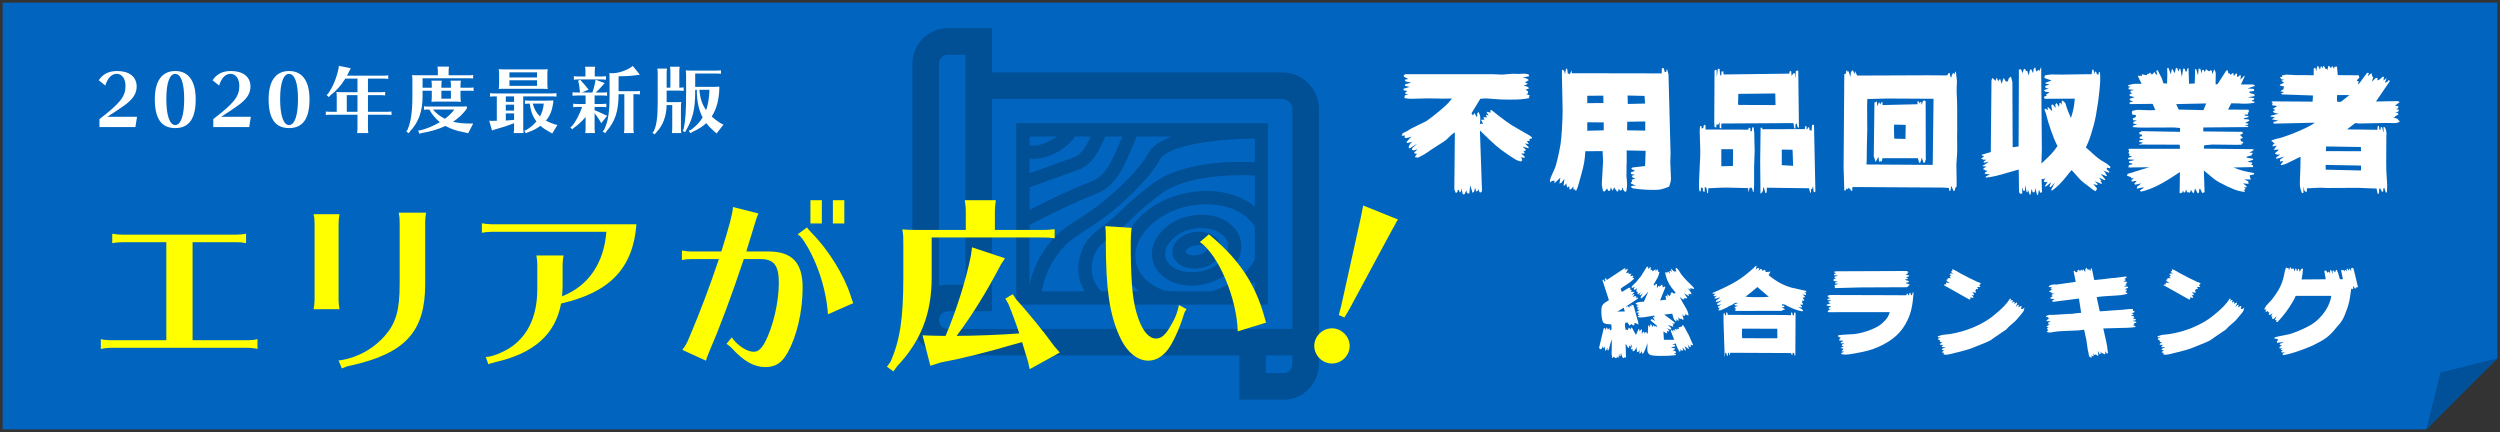
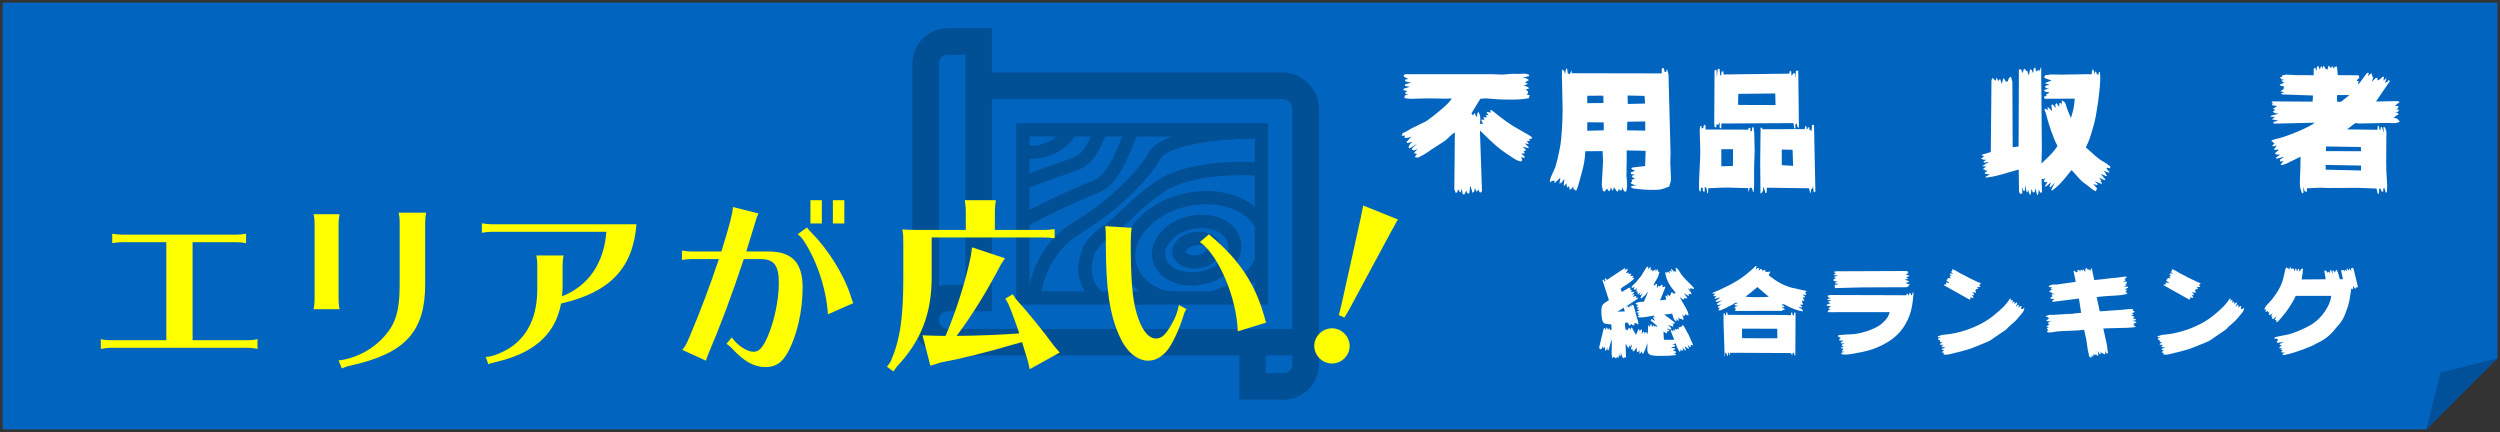
<svg xmlns="http://www.w3.org/2000/svg" width="949" height="164" overflow="hidden">
  <rect width="100%" height="100%" fill="#333333" stroke="none" />
  <defs>
    <clipPath id="clip0">
      <rect x="108" y="288" width="949" height="164" />
    </clipPath>
    <clipPath id="clip1">
-       <rect x="145" y="313" width="238" height="26" />
-     </clipPath>
+       </clipPath>
    <clipPath id="clip2">
      <rect x="145" y="313" width="238" height="26" />
    </clipPath>
    <clipPath id="clip3">
      <rect x="715" y="389" width="288" height="35" />
    </clipPath>
    <clipPath id="clip4">
      <rect x="715" y="389" width="288" height="35" />
    </clipPath>
    <clipPath id="clip5">
      <rect x="640" y="313" width="379" height="49" />
    </clipPath>
    <clipPath id="clip6">
      <rect x="640" y="313" width="379" height="49" />
    </clipPath>
    <clipPath id="clip7">
      <rect x="451" y="293" width="161" height="151" />
    </clipPath>
    <clipPath id="clip8">
      <rect x="451" y="293" width="161" height="151" />
    </clipPath>
    <clipPath id="clip9">
      <rect x="451" y="288" width="161" height="162" />
    </clipPath>
    <clipPath id="clip10">
      <rect x="145" y="364" width="495" height="65" />
    </clipPath>
    <clipPath id="clip11">
      <rect x="145" y="364" width="495" height="65" />
    </clipPath>
  </defs>
  <g clip-path="url(#clip0)" transform="translate(-108 -288)">
    <path d="M109 289 1056 289 1056 423.999 1029 451 109 451Z" fill="#0165BF" fill-rule="evenodd" />
    <path d="M1029 451 1034.4 429.399 1056 423.999Z" fill="#01519A" fill-rule="evenodd" />
    <g clip-path="url(#clip1)">
      <g clip-path="url(#clip2)">
        <path d="M13.91 23.229 0.28 23.229 0.28 20.207C8.2 14.133 10.159 11.615 10.159 7.585 10.159 4.87 8.788 3.023 6.829 3.023 4.898 3.023 3.414 4.562 2.491 7.473L0 5.457C1.651 3.051 3.834 1.959 6.997 1.959 11.587 1.959 14.385 4.17 14.385 7.836 14.385 10.467 13.042 12.566 9.851 14.917 8.424 15.953 4.786 18.387 3.247 19.339L14.525 19.339 13.91 23.229Z" fill="#FFFFFF" transform="matrix(1.001 0 -0 1 145.477 313)" />
        <path d="M36.775 12.706C36.775 20.039 34.228 23.621 29.023 23.621 23.789 23.621 21.27 20.039 21.27 12.65 21.27 5.709 24.013 1.959 29.023 1.959 34.032 1.959 36.775 5.737 36.775 12.706ZM25.636 12.65C25.636 18.807 26.896 22.474 29.023 22.474 31.15 22.474 32.409 18.807 32.409 12.566 32.409 6.521 31.178 3.051 29.023 3.051 26.868 3.051 25.636 6.493 25.636 12.65Z" fill="#FFFFFF" transform="matrix(1.001 0 -0 1 145.477 313)" />
        <path d="M57.066 23.229 43.436 23.229 43.436 20.207C51.356 14.133 53.315 11.615 53.315 7.585 53.315 4.87 51.944 3.023 49.985 3.023 48.054 3.023 46.571 4.562 45.647 7.473L43.156 5.457C44.807 3.051 46.99 1.959 50.153 1.959 54.743 1.959 57.541 4.17 57.541 7.836 57.541 10.467 56.198 12.566 53.008 14.917 51.58 15.953 47.942 18.387 46.403 19.339L57.681 19.339 57.066 23.229Z" fill="#FFFFFF" transform="matrix(1.001 0 -0 1 145.477 313)" />
        <path d="M79.931 12.706C79.931 20.039 77.384 23.621 72.179 23.621 66.945 23.621 64.426 20.039 64.426 12.65 64.426 5.709 67.169 1.959 72.179 1.959 77.188 1.959 79.931 5.737 79.931 12.706ZM68.792 12.65C68.792 18.807 70.052 22.474 72.179 22.474 74.306 22.474 75.565 18.807 75.565 12.566 75.565 6.521 74.334 3.051 72.179 3.051 70.024 3.051 68.792 6.493 68.792 12.65Z" fill="#FFFFFF" transform="matrix(1.001 0 -0 1 145.477 313)" />
        <path d="M102.097 9.991 106.939 9.991C107.582 9.991 107.918 9.963 108.618 9.879L108.618 11.223C107.918 11.139 107.582 11.111 106.939 11.111L102.097 11.111 102.097 17.436 109.346 17.436C109.989 17.436 110.325 17.408 111.025 17.324L111.025 18.667C110.325 18.583 109.989 18.555 109.346 18.555L102.097 18.555 102.097 23.845C102.097 24.349 102.125 24.685 102.237 25.524L97.983 25.524 98.011 25.244C98.095 24.629 98.123 24.349 98.123 23.845L98.123 18.555 87.796 18.555C87.096 18.555 86.928 18.583 86.116 18.667L86.116 17.324C86.732 17.408 87.264 17.436 87.796 17.436L90.258 17.436 90.258 12.007C90.258 10.971 90.23 10.663 90.118 9.907 90.65 9.963 91.21 9.991 92.217 9.991L98.123 9.991 98.123 4.842 93.505 4.842C91.91 7.445 90.034 9.544 87.74 11.307L87.264 11.867 86.424 11.083 87.012 10.495C88.719 8.144 90.258 4.422 90.902 1.175L91.07 0 95.576 0.924 94.988 2.071C94.54 3.023 94.344 3.386 94.148 3.722L108.114 3.722C108.758 3.722 109.094 3.694 109.793 3.61L109.793 4.954C109.094 4.87 108.758 4.842 108.114 4.842L102.097 4.842 102.097 9.991ZM94.065 11.111 94.065 17.436 98.123 17.436 98.123 11.111 94.065 11.111Z" fill="#FFFFFF" transform="matrix(1.001 0 -0 1 145.477 313)" />
        <path d="M122.807 11.699C122.807 17.268 121.296 21.41 117.994 24.936L117.574 25.58 116.65 24.936 117.126 24.209C118.385 21.158 118.945 17.408 118.945 11.783L118.945 5.737C118.945 4.506 118.945 4.394 118.805 3.498 119.337 3.554 119.897 3.582 120.904 3.582L128.601 3.582 128.601 1.959C128.601 1.399 128.601 1.315 128.461 0.28L132.827 0.28C132.715 1.119 132.687 1.455 132.687 1.959L132.687 3.582 140.299 3.582C140.943 3.582 141.279 3.554 141.978 3.47L141.978 4.814C141.279 4.73 140.943 4.702 140.299 4.702L122.807 4.702 122.807 8.312 126.306 8.312 126.306 7.305C126.306 6.745 126.306 6.661 126.166 5.625L130.084 5.625C129.972 6.465 129.944 6.801 129.944 7.305L129.944 8.312 133.554 8.312 133.554 7.305C133.554 6.745 133.554 6.661 133.414 5.625L137.333 5.625C137.221 6.465 137.193 6.801 137.193 7.305L137.193 8.312 140.467 8.312C141.111 8.312 141.447 8.284 142.146 8.2L142.146 9.544C141.447 9.46 141.111 9.432 140.467 9.432L137.193 9.432 137.193 11.559C137.193 12.594 137.221 12.958 137.333 13.658 136.745 13.602 136.297 13.574 135.681 13.574L135.234 13.574 128.265 13.574C127.229 13.574 126.977 13.574 126.166 13.658 126.278 12.902 126.306 12.678 126.306 11.559L126.306 9.432 122.807 9.432 122.807 11.699ZM125.018 16.568C124.319 16.568 124.151 16.596 123.339 16.68L123.339 15.337C123.955 15.421 124.487 15.449 125.018 15.449L136.129 15.449C138.424 15.449 138.956 15.449 139.6 15.365L139.6 16.233C138.144 18.248 136.465 19.843 134.366 21.214 136.101 21.662 138.228 21.886 140.523 21.886L142.006 21.886 140.103 25.58 138.76 25.244C135.849 24.741 133.554 23.985 131.483 22.809 128.909 24.013 125.97 24.909 122.555 25.496L121.604 25.776 121.128 24.545 122.136 24.433C124.766 23.705 126.977 22.782 129.356 21.382 127.789 20.095 126.39 18.444 125.354 16.568L125.018 16.568ZM126.726 16.568C128.041 18.08 129.44 19.171 131.287 20.095 132.855 18.891 134.002 17.772 134.87 16.568L126.726 16.568ZM129.944 9.432 129.944 12.454 133.554 12.454 133.554 9.432 129.944 9.432Z" fill="#FFFFFF" transform="matrix(1.001 0 -0 1 145.477 313)" />
-         <path d="M160.982 23.845C160.982 24.349 161.01 24.685 161.122 25.524L157.371 25.524 157.399 25.244C157.483 24.629 157.511 24.349 157.511 23.845L157.511 21.774C154.964 22.753 152.753 23.481 149.843 24.265L149.143 24.545 148.08 20.822 148.863 20.878C150.039 20.878 150.263 20.878 150.962 20.85L150.962 11.587 150.067 11.587C149.367 11.587 149.199 11.615 148.388 11.699L148.388 10.355C149.003 10.439 149.535 10.467 150.067 10.467L171.897 10.467C172.54 10.467 172.876 10.439 173.576 10.355L173.576 11.699C172.876 11.615 172.54 11.587 171.897 11.587L160.982 11.587 160.982 23.845ZM168.174 1.343C169.21 1.343 169.546 1.343 170.273 1.259 170.161 1.903 170.133 2.379 170.133 3.358L170.133 6.689C170.133 7.724 170.161 8.088 170.273 8.788 169.686 8.732 169.238 8.704 168.622 8.704L168.174 8.704 153.789 8.704C152.753 8.704 152.502 8.704 151.69 8.788 151.802 8.032 151.83 7.808 151.83 6.689L151.83 3.358C151.83 2.323 151.802 2.015 151.69 1.259 152.222 1.315 152.781 1.343 153.789 1.343L168.174 1.343ZM154.377 11.587 154.377 13.658 157.511 13.658 157.511 11.587 154.377 11.587ZM154.377 14.721 154.377 16.988 157.511 16.988 157.511 14.721 154.377 14.721ZM154.377 18.052 154.377 20.738 154.936 20.71 155.664 20.654C155.916 20.654 156.14 20.627 157.511 20.515L157.511 18.052 154.377 18.052ZM155.748 2.463 155.748 4.394 166.215 4.394 166.215 2.463 155.748 2.463ZM155.748 5.457 155.748 7.585 166.215 7.585 166.215 5.457 155.748 5.457ZM163.305 14.329C162.605 14.329 162.437 14.357 161.625 14.441L161.625 13.098C162.241 13.182 162.773 13.21 163.305 13.21L169.238 13.21C171.113 13.21 171.645 13.182 172.372 13.098L172.372 13.938C171.925 17.016 171.113 19.003 169.574 20.794 170.413 21.242 171.561 21.746 172.876 22.194L173.94 22.418 171.981 25.692 171.225 25.216C169.798 24.489 168.454 23.593 167.503 22.753 166.131 23.817 164.396 24.713 162.661 25.244L161.989 25.608 161.374 24.573 162.101 24.377C163.557 23.509 164.76 22.502 165.795 21.298L165.851 21.214 165.963 21.074C164.564 19.199 163.836 17.24 163.445 14.329L163.305 14.329ZM164.592 14.329C165.152 16.456 165.963 17.884 167.335 19.199 168.146 17.772 168.622 16.093 168.762 14.329L164.592 14.329Z" fill="#FFFFFF" transform="matrix(1.001 0 -0 1 145.477 313)" />
        <path d="M188.045 14.469 190.816 14.469C191.46 14.469 191.795 14.441 192.495 14.357L192.495 15.701C191.795 15.617 191.46 15.589 190.816 15.589L188.045 15.589 188.045 16.82C189.025 17.184 190.424 17.828 191.712 18.471L192.803 18.947 190.592 21.774 189.976 20.738C189.473 19.899 188.773 18.891 188.045 17.968L188.045 23.845C188.045 24.349 188.073 24.685 188.185 25.524L184.491 25.524 184.519 25.244C184.603 24.629 184.631 24.349 184.631 23.845L184.631 19.395C183.371 20.934 181.636 22.558 180.125 23.565L179.565 24.125 178.865 23.313 179.481 22.837C180.825 21.326 182.392 18.36 183.315 15.589L181.608 15.589C180.908 15.589 180.741 15.617 179.929 15.701L179.929 14.357C180.545 14.441 181.076 14.469 181.608 14.469L184.631 14.469 184.631 11.251 181.356 11.251C180.657 11.251 180.489 11.279 179.677 11.363L179.677 10.019C180.293 10.103 180.825 10.131 181.356 10.131L182.504 10.131 182.448 9.628 182.42 9.292C182.336 8.312 182.14 7.053 182 6.381L181.776 5.681 182.644 5.262 183.064 5.849C184.071 6.913 184.715 7.64 185.191 8.312L185.778 8.984 183.259 10.131 187.206 10.131C187.625 8.984 188.073 7.305 188.241 6.297L188.409 5.262 191.879 6.521 190.984 7.529 190.816 7.724C190.256 8.396 189.221 9.432 188.437 10.131L191.096 10.131C191.74 10.131 192.075 10.103 192.775 10.019L192.775 11.363C192.075 11.279 191.74 11.251 191.096 11.251L188.045 11.251 188.045 14.469ZM184.575 2.015C184.575 1.455 184.575 1.371 184.435 0.336L188.241 0.336C188.129 1.175 188.101 1.511 188.101 2.015L188.101 4.03 190.676 4.03C191.32 4.03 191.656 4.002 192.355 3.918L192.355 5.262C191.656 5.178 191.32 5.15 190.676 5.15L181.86 5.15C181.16 5.15 180.992 5.178 180.181 5.262L180.181 3.918C180.797 4.002 181.328 4.03 181.86 4.03L184.575 4.03 184.575 2.015ZM197.141 10.747C197.113 17.184 195.882 21.018 192.551 24.852L192.075 25.552 191.124 24.909 191.684 24.209C193.223 20.934 193.727 17.604 193.727 10.747L193.727 5.374 193.727 4.87C193.727 3.89 193.699 3.498 193.643 2.743 194.034 2.771 194.314 2.799 194.734 2.799 196.889 2.799 199.576 1.959 201.703 0.644L202.515 0.028 205.201 3.33 204.138 3.498C202.235 3.806 199.94 3.946 197.141 3.946L197.141 9.628 203.662 9.628C204.194 9.628 204.586 9.6 205.229 9.516L205.229 10.859C204.53 10.775 204.222 10.747 203.662 10.747L202.766 10.747 202.766 23.845C202.766 24.349 202.794 24.685 202.906 25.524L199.184 25.524 199.212 25.244C199.296 24.629 199.324 24.349 199.324 23.845L199.324 10.747 197.141 10.747Z" fill="#FFFFFF" transform="matrix(1.001 0 -0 1 145.477 313)" />
        <path d="M216.788 8.284 216.788 2.015C216.788 1.455 216.788 1.371 216.648 0.336L220.314 0.336C220.202 1.175 220.174 1.511 220.174 2.015L220.174 8.284C220.762 8.284 221.154 8.256 221.826 8.172L221.826 9.516C221.126 9.432 220.79 9.404 220.146 9.404L215.361 9.404 215.361 13.77 218.831 13.77C219.867 13.77 220.202 13.77 220.93 13.686 220.818 14.329 220.79 14.805 220.79 15.785L220.79 23.845C220.79 24.349 220.818 24.685 220.93 25.524L217.348 25.524 217.376 25.244C217.46 24.629 217.488 24.349 217.488 23.845L217.488 14.889 215.361 14.889C215.277 19.115 213.989 22.586 211.47 25.244L210.827 26 209.987 25.44 210.547 24.657C211.526 22.642 211.974 19.339 211.974 14.413L211.974 2.715C211.974 2.155 211.974 2.071 211.834 1.036L215.501 1.036C215.389 1.875 215.361 2.211 215.361 2.715L215.361 8.284 216.788 8.284ZM235.343 8.732C235.175 13.098 234.252 16.428 232.461 19.227 233.412 20.123 234.42 20.878 235.763 21.746L236.911 22.306 234.308 25.664 233.412 24.881C231.957 23.593 231.313 22.921 230.418 21.718 229.102 22.977 227.563 23.957 225.268 25.02L224.4 25.552 223.729 24.601 224.68 24.237C226.807 22.586 227.955 21.354 229.018 19.563 227.563 16.932 226.807 13.294 226.807 9.096L226.192 9.096 226.192 10.103C226.164 16.372 225.296 20.011 222.777 24.405L222.357 25.16 221.462 24.685 221.826 23.929C222.497 20.878 222.749 17.128 222.749 10.243L222.749 3.806C222.749 2.771 222.721 2.463 222.609 1.707 223.141 1.763 223.701 1.791 224.708 1.791L234.28 1.791C234.924 1.791 235.259 1.763 235.959 1.679L235.959 3.023C235.259 2.939 234.924 2.911 234.28 2.911L226.192 2.911 226.192 7.976 231.873 7.976C233.3 7.976 233.944 7.976 235.343 7.892L235.343 8.732ZM227.787 9.096C228.039 12.286 228.85 14.693 230.334 16.82 231.089 14.693 231.537 11.979 231.593 9.096L227.787 9.096Z" fill="#FFFFFF" transform="matrix(1.001 0 -0 1 145.477 313)" />
      </g>
    </g>
    <g clip-path="url(#clip3)">
      <g clip-path="url(#clip4)">
        <path d="M1.681 23.831 1.868 23.495 2.316 23.607 2.316 24.466 2.839 23.196 3.362 24.13 3.698 23.532 3.847 23.532 4.034 24.317 4.37 24.279 4.669 23.868 4.557 22.113C3.997 22.075 3.474 22.001 3.287 22.001 2.428 21.926 1.83 21.702 1.569 21.366 1.158 20.88 0.859 19.05 0.859 17.294 0.859 14.866 1.121 14.455 3.661 12.887L1.27 5.341 1.644 5.08 2.054 5.902 2.391 5.566 2.092 4.893 2.465 4.52 2.913 5.229 9.488 0.784 9.861 0.934 9.375 1.606 10.646 0.934C10.533 1.718 10.496 1.83 9.973 2.652L11.094 2.428 10.907 2.951 12.065 2.876 11.542 3.661 11.878 3.773 12.289 3.586 12.812 3.847 12.289 4.557 12.849 4.445 13.073 4.669C12.065 5.715 11.355 6.275 9.861 7.246 8.666 7.993 8.628 8.031 7.993 8.628L8.479 9.786 11.168 8.143 11.691 8.292 11.43 8.965 11.841 8.853 12.177 9.189 11.691 9.674 13.185 9.786 12.065 10.944 12.999 10.571 13.111 10.87 12.438 11.654 13.783 11.28 13.783 11.803 13.484 12.027 14.381 11.915 14.418 12.326 10.123 15.24 10.235 15.501 10.608 15.09 11.206 15.8 11.467 14.792 11.878 15.315 12.065 15.128 12.027 14.68 12.14 14.53 12.438 14.792 12.7 14.717C12.887 15.24 13.036 15.576 13.036 15.651 13.372 16.958 13.708 18.265 14.044 19.535L14.493 20.992C14.53 21.104 14.605 21.627 14.605 22.187L13.596 21.59 13.297 21.665 13.185 21.44 13.073 22.449 12.513 22.449 12.065 21.926 11.355 22.598 10.571 21.366 9.786 21.478C9.637 21.851 9.6 22.075 9.6 22.262 9.6 22.71 9.637 22.972 9.936 24.391L10.123 24.018 10.683 24.317 10.982 23.383 11.206 23.457 11.766 24.018 11.841 24.092 11.803 23.495 12.177 23.271 13.708 26.109 14.381 24.541 14.642 23.906 14.978 23.906 14.941 24.727 15.838 23.906 15.95 24.279 15.838 25.736 16.473 24.839 16.846 25.026 16.809 25.698 17.294 25.026 17.742 25.138 17.742 25.587 17.967 25.587 18.116 25.437 18.228 22.524 18.639 22.524 18.751 23.308 19.236 21.851 19.909 23.121 20.133 22.449 20.357 22.449 20.693 23.009 21.179 22.561 21.478 23.308 21.59 22.673 19.162 20.619 19.311 20.208 19.61 20.096 20.843 20.805 19.984 19.423 20.17 19.236 20.805 19.573 20.432 18.975 20.544 18.751C16.771 19.386 16.771 19.423 15.576 19.461L15.464 19.461 15.24 19.461 14.381 19.311 14.381 19.087 15.016 18.751 14.829 18.602 14.53 18.602 14.418 18.041 15.09 17.742 13.746 17.481 15.128 16.584 14.343 16.547 14.231 16.136 14.829 15.613 14.082 15.613 13.932 15.053 14.717 14.792 13.596 14.381 13.596 14.119C14.306 13.671 14.53 13.596 16.659 13.484L18.303 9.562C17.257 10.907 17.07 11.094 15.8 12.214L15.539 12.214 15.464 11.654 16.323 10.272 15.427 11.019 14.941 10.832 15.539 9.936 14.343 10.72 14.306 9.637 13.97 9.712C13.895 9.488 13.858 9.338 13.858 9.263 13.858 9.002 13.97 8.666 14.194 8.255L13.297 9.002 12.849 8.74 13.26 7.844 12.364 8.255 11.99 7.956C12.326 7.545 12.55 7.246 12.662 7.134L13.82 6.014 14.53 5.08 15.651 3.698 17.182 1.121C17.22 1.083 17.518 0.635 17.78 0.187L18.265 0.261 18.191 1.121 18.714 0.672 18.9 0.411 19.236 0.411 19.125 1.644 19.61 1.345 19.797 1.419 19.759 2.017 21.067 1.158 20.955 2.054 21.515 1.27 21.851 1.307 21.889 2.129 22.225 2.054 22.412 2.316C22.15 3.399 21.963 3.997 21.702 4.445 21.403 5.005 21.067 5.566 20.768 6.088 20.656 6.275 20.469 6.649 20.208 7.172L20.581 7.172 20.731 7.471 21.067 6.723 21.515 6.798 21.478 8.367 22.038 7.508 22.374 7.508 22.412 7.807 23.233 7.06 23.495 7.06 23.681 8.105 24.317 7.695 24.653 7.956 22.673 12.999 24.951 12.7 24.653 11.243 25.101 11.243 25.512 11.841 25.288 10.608 26.184 11.355 26.67 10.646 26.67 10.123 27.193 9.936 27.753 10.421 28.313 10.309 28.388 10.011C26.072 7.246 25.101 5.379 24.541 2.428L24.914 2.241 25.437 2.839 25.288 2.279 25.698 2.054 26.371 2.913 26.147 1.905 26.595 1.681 27.267 2.465 26.744 1.345 26.819 0.971 28.164 2.353 28.014 1.905 28.201 1.756 28.687 2.353 28.425 0.71 28.799 0.672C29.247 1.121 29.546 1.457 29.62 1.606L30.517 3.063C30.666 3.362 32.16 5.117 32.758 5.678 33.281 6.163 33.767 6.686 34.29 7.209 34.402 7.321 34.738 7.695 35.223 8.218L35.261 8.703 33.767 8.292 34.028 8.703 33.841 8.89 32.908 8.33 34.103 9.898 34.364 10.683 33.244 10.496 33.356 11.393 31.563 10.272 32.758 12.027 32.683 12.252 31.563 12.102 31.675 12.326 31.339 12.737 29.994 11.729C30.704 13.148 31.003 13.746 31.936 15.315 32.87 16.995 33.02 17.332 33.244 18.527L33.057 18.751 32.459 18.377 32.273 18.489 31.899 17.967 32.011 18.639 31.787 18.863 31.638 18.788 31.488 18.938 30.89 18.116 31.413 20.096 31.115 20.432 30.517 19.872 30.293 20.021 29.994 20.058 29.471 19.311 29.546 20.731 29.434 20.843 28.761 20.058 28.724 20.917 28.463 20.917C27.828 20.245 27.753 20.096 27.604 19.498 27.454 18.863 27.417 18.788 27.155 18.041L24.204 18.377 28.164 21.403 27.865 21.889 27.155 21.665 27.678 22.15 27.379 22.412 27.641 22.785 27.454 22.972 25.587 22.299 26.707 23.42 26.894 23.906 26.371 24.055 25.25 23.569 26.147 24.615 25.661 24.765 25.176 24.615 25.325 25.176 25.138 25.549 23.906 24.802 24.092 27.94 27.902 27.94 26.632 24.578 27.043 24.167 27.678 25.213 27.454 24.466 27.828 24.092 28.388 24.839 28.089 23.719 28.985 24.13 29.098 23.756 29.284 23.756 29.658 24.018 29.546 23.196 29.77 23.121 30.106 23.271 30.181 23.121 30.442 22.897 30.666 23.121 30.853 22.449 31.264 22.449C31.6 22.934 31.787 23.233 31.862 23.383L32.683 24.989 33.206 25.923C33.318 26.147 33.729 27.006 34.252 28.351 34.364 28.537 34.626 29.135 34.887 29.77L34.85 30.069 33.991 29.77 34.14 30.704 33.431 30.48 32.87 29.583 33.356 31.189 33.206 31.413 31.787 30.368 32.198 31.563 32.16 32.011 31.936 32.011 30.965 30.816 31.227 31.936 30.704 32.086 30.181 31.413 30.293 32.198 29.845 32.459C29.06 31.077 28.985 30.853 28.463 29.322L27.193 29.733 28.089 29.882 28.351 30.405 27.081 30.779 26.782 31.003 28.089 31.152 28.313 31.451 27.379 31.974 28.351 32.235 28.612 32.795 27.828 33.169 28.463 33.281 28.537 33.767C26.184 34.028 25.4 34.066 23.196 34.066 20.581 34.066 19.236 33.916 18.714 33.505 18.191 33.132 17.929 32.422 17.929 31.563L17.967 30.106C17.967 29.807 17.967 29.658 17.929 29.21 17.444 31.04 17.107 31.862 16.435 33.094L16.062 33.281 15.875 32.273 15.501 32.908 14.978 33.244 15.053 31.824 14.642 32.497 14.082 32.609 14.044 31.6 13.895 31.6 14.044 30.704 13.036 32.198 12.476 32.31 12.438 31.376 11.953 31.6 11.803 31.451 12.214 30.218 11.654 29.509 11.953 30.33 11.579 30.554 11.094 30.031 11.168 30.853 10.832 31.04 9.861 29.396 10.011 34.476 9.749 34.775 9.562 34.775 9.301 34.439 9.263 34.812 9.039 34.887 8.74 34.7 8.105 32.945 7.993 34.14 7.62 34.14 7.433 33.169 7.284 34.663 6.985 34.775 6.686 34.29 6.462 34.925 5.864 34.85 5.715 34.439 5.267 34.439 5.267 34.7 4.893 34.887C4.744 34.066 4.669 33.542 4.669 33.356L4.744 29.284C4.744 28.985 4.706 28.537 4.669 27.716L3.548 31.862 3.1 31.936 3.1 30.779 2.689 31.824 2.241 32.123 2.204 30.517 1.83 31.077 1.569 31.077 1.457 30.33 0.896 31.488 0.261 31.526 0.261 31.189 0 31.04 1.681 23.831ZM9.562 17.182 9.151 15.763 6.798 17.257 9.562 17.182Z" fill="#FFFFFF" transform="matrix(1.022 0 -0 1 715 389.038)" />
        <path d="M42.096 10.197C50.202 6.574 52.779 4.968 57.523 0.598L58.046 0 58.569 0 58.12 1.307 58.905 0.71 59.54 0.784 59.166 1.793 60.063 1.009 60.548 1.27 60.474 1.756 60.922 1.569 61.146 1.569 61.37 1.382 61.781 1.531 61.744 1.98 62.08 2.241 62.379 2.129 62.864 2.316 63.088 2.054 63.649 2.092 62.976 3.399C65.853 5.827 68.392 7.246 71.567 8.18 72.389 8.367 73.323 8.591 74.406 8.815 75.041 8.927 75.452 9.039 76.946 9.413L76.946 9.712 77.096 9.861 76.274 10.011 76.909 10.421 76.834 10.944 75.489 10.758 76.461 11.467 76.349 11.878 75.713 11.841 75.863 12.177 75.639 12.214 76.237 12.775 76.124 13.111 75.303 13.073 75.564 13.522 75.303 13.82 75.788 14.231 75.639 14.306 75.751 14.605 74.63 14.605 75.377 15.352 75.265 15.725 73.958 15.427 75.602 16.547 75.751 16.995 75.452 17.145C73.472 16.809 71.642 16.062 68.691 14.455L67.944 14.53 67.944 14.978 68.617 14.978 68.915 15.427 68.019 15.688 68.019 15.875 68.766 16.062 69.027 16.473 68.094 16.697 68.019 16.958 50.725 16.995 50.389 16.547 50.911 16.36 50.239 15.539 51.658 15.053 50.575 14.941 50.239 14.418 51.397 14.157 51.397 13.932 50.575 13.895C49.903 14.381 49.231 14.829 49.044 14.866L48.259 15.203 47.512 15.688C45.084 16.809 45.084 16.809 44.711 16.809 44.674 16.809 44.562 16.771 44.337 16.734 44.562 16.099 44.599 16.024 45.159 15.651L44.487 15.875 44.039 15.427 45.495 14.493 44.225 14.717 43.815 14.568 43.926 14.119 45.757 12.999 43.404 13.634 43.404 13.111 44.935 11.99 44.674 11.878 43.441 12.326 42.806 12.214 43.702 11.243 43.03 11.43 42.432 11.318 43.217 10.384 42.283 10.496 42.096 10.197ZM46.242 18.079 46.467 17.855 46.653 17.855 46.84 18.676 47.214 18.602 47.176 17.705 47.55 17.481 47.849 18.489 68.28 18.527 71.269 18.602 71.381 17.593 71.717 17.593 71.941 18.639 72.427 18.639 72.427 17.78 72.8 17.481 72.987 17.967 72.912 33.841 72.651 33.916 72.389 32.908 71.941 32.908 71.717 33.879 71.269 32.982 48.708 32.87 48.558 33.953 48.147 32.87 47.849 32.87 47.849 33.879 47.587 34.103 47.176 32.87 46.84 32.908 46.765 34.252 46.653 34.29 46.242 21.366 46.242 18.079ZM53.19 27.342 66.226 27.379 66.189 23.756 53.115 23.719 53.078 26.371 53.19 27.342ZM58.793 7.919C56.813 9.674 56.514 9.936 54.385 11.579 55.282 11.729 55.842 11.729 57.822 11.766L60.138 11.766C61.37 11.729 61.669 11.729 63.051 11.617L58.793 7.919Z" fill="#FFFFFF" transform="matrix(1.022 0 -0 1 715 389.038)" />
        <path d="M84.566 14.605 86.06 14.044 85.35 13.858 85.126 13.447 86.359 12.999 85.052 12.887 84.753 12.476 86.097 12.102 85.463 12.027 84.753 11.318 85.687 10.944 109.405 11.019 114.112 11.056 114.336 10.459 114.747 10.533 114.859 11.056 115.158 11.019 115.307 10.16 115.681 10.16 115.867 11.056 116.278 10.907 116.502 9.973 116.839 10.048C116.465 14.941 115.905 17.593 114.635 20.357 112.506 25.101 109.107 28.276 103.541 30.741 101.263 31.75 99.096 32.385 95.1 33.094 93.232 33.431 92.223 33.58 91.588 33.58 91.252 33.58 90.692 33.505 89.982 33.393L90.019 32.945 91.065 32.459 90.057 32.31 90.879 31.339 89.758 31.115 89.721 31.04 90.991 30.33 90.132 30.293 90.281 29.733 91.177 29.284 89.907 29.284 89.758 29.172 89.87 28.873 90.841 28.313 89.198 28.201 89.272 27.678 89.87 27.193 89.272 27.081 89.272 26.857 88.638 26.632 88.899 26.221 90.543 26.035 94.875 25.773C98.723 25.288 103.541 23.383 105.297 21.552 106.94 20.021 107.388 19.311 107.986 17.444L90.729 17.444 85.238 17.481 84.865 17.07C85.35 16.659 85.425 16.622 86.06 16.584L85.35 16.286 85.276 15.763 86.06 15.464 85.948 15.203 84.566 14.978 84.566 14.605ZM88.04 4.52 87.368 4.333 87.368 4.034 88.787 3.586 87.368 3.436 87.255 3.026 88.04 2.652 87.069 2.204 88.04 1.942 114.261 1.83 115.008 2.279 114.448 2.577 114.71 2.801 113.85 3.287 115.195 3.511 115.158 3.81 113.888 4.258 114.56 4.408 114.71 4.781 113.552 5.155 115.083 5.678 115.008 6.051 113.738 6.387 115.195 6.91 115.457 7.134 114.896 7.396 114.859 7.695 114.261 7.993 97.266 8.068 87.48 8.33 87.666 7.844 87.405 7.209 89.011 6.723 87.666 6.574 87.666 6.238 88.675 5.827C87.554 5.79 87.069 5.603 87.031 5.304L87.031 5.117 88.04 4.52Z" fill="#FFFFFF" transform="matrix(1.022 0 -0 1 715 389.038)" />
        <path d="M125.841 26.595C126.588 26.334 127.111 26.184 127.372 26.109 127.559 26.072 128.642 25.96 130.248 25.773 136.262 24.839 142.612 22.113 146.571 18.714 149.746 16.099 151.502 14.269 152.585 12.326L153.033 12.401 152.772 13.26 153.22 12.849 153.706 12.887 153.444 14.007 153.967 13.484 154.378 13.596 154.191 14.343 155.2 13.746 155.312 14.231 154.714 15.539 155.536 14.717 155.947 14.68 155.76 15.688 156.619 15.128 156.955 15.203 156.731 16.211 157.329 16.286 158.001 15.725C157.814 16.883 157.74 17.07 157.105 17.855 155.872 19.461 154.415 21.104 154.341 21.067L152.137 23.047 151.203 24.055 147.019 26.968C146.534 27.342 146.048 27.678 145.563 28.014 145.04 28.425 143.135 29.247 139.213 30.816 138.055 31.301 138.466 31.115 137.905 31.339 136.897 31.675 135.478 32.086 133.61 32.571 129.763 33.542 129.501 33.617 128.679 33.617 128.455 33.617 128.306 33.58 127.97 33.505L128.044 32.795 127.521 32.833 127.335 32.646 128.156 31.899 127.447 31.787 127.26 31.488 128.754 30.704 127.559 30.779 127.185 30.405 127.932 29.882 126.812 29.845 126.55 29.62 127.559 28.724 126.737 28.836 126.55 28.276 126.812 28.238 125.915 27.865 126.027 27.454 126.924 27.043 125.953 27.043 125.841 26.931 125.841 26.595ZM128.194 6.948 129.016 6.91 128.866 6.686 128.866 6.201 130.286 6.462 129.202 5.64 128.978 5.155 129.464 5.117 129.426 4.706 129.837 4.52 130.734 4.594 130.286 4.109 130.286 3.847 130.472 3.623 130.958 3.698 130.136 2.988C130.51 2.801 130.808 2.727 130.995 2.727 131.182 2.727 131.481 2.839 131.854 3.026L130.771 2.241 130.846 1.942 131.219 1.905 131.107 1.307 131.443 1.195C132.041 1.457 132.452 1.644 132.601 1.756 133.124 2.092 133.647 2.391 134.208 2.727L136.299 3.81 136.972 4.221 138.802 5.117 140.259 5.827C140.221 5.864 140.968 6.163 141.678 6.387L141.753 6.723 141.192 7.172 141.715 7.919 140.259 7.881 140.782 8.292 140.782 8.516 140.557 8.74 139.997 8.666 139.96 9.077 139.661 9.338 139.96 9.637 139.997 10.085 138.54 9.898 139.25 10.608 139.287 11.019 138.391 10.944 138.839 11.318 138.839 11.43 139.138 12.065 137.831 11.841 138.018 12.401 137.607 12.7 128.044 7.209 128.194 6.948Z" fill="#FFFFFF" transform="matrix(1.022 0 -0 1 715 389.038)" />
        <path d="M165.957 18.975C166.592 18.676 167.003 18.489 167.19 18.489L168.796 18.489 173.839 18.153 175.034 18.116C175.183 18.116 175.669 18.116 176.192 18.079L176.266 17.967 179.068 17.705 178.246 12.289 168.46 13.559 168.385 12.961 169.282 12.476 167.713 12.364 167.638 11.953 168.348 11.542 168.348 11.131 168.086 11.094 168.086 10.832 169.169 10.421 168.236 10.347 168.086 10.011 167.302 9.786 167.302 9.413 168.46 8.815 167.974 8.778 167.713 8.516 168.198 8.218 168.049 8.031 167.227 7.919 166.966 7.62C167.9 7.06 168.31 6.948 169.132 6.948 169.282 6.948 169.618 6.948 169.917 6.985L177.051 5.939 176.266 1.942 176.603 1.681 177.088 2.353 177.238 2.353 177.312 2.241 177.686 2.166 177.761 1.457 178.321 1.419 178.657 2.017 178.844 1.457 179.105 1.345 179.516 1.793 179.778 1.121 180.525 2.129 180.599 2.279 180.599 1.195 181.048 0.56 181.608 1.457 181.944 1.121 182.542 1.868 182.654 0.859 183.027 0.859 183.924 5.267C185.268 5.155 186.538 5.043 186.949 4.968 188.929 4.706 190.274 4.52 190.46 4.52L191.73 4.445 195.279 3.959C195.391 3.959 195.615 3.997 196.026 4.034L196.026 4.221 195.055 4.968 195.391 4.968 195.615 5.341 194.681 5.827 195.951 5.902 196.138 6.387 195.54 6.723 195.951 7.209 194.868 7.657 196.474 7.844 196.474 8.18 195.167 8.815 196.063 8.927 196.063 9.263 195.578 9.375 195.727 9.749 195.503 9.973 196.175 10.085 196.175 10.496C194.27 11.019 193.86 11.056 189.078 11.318 187.472 11.43 186.464 11.505 184.82 11.729L185.978 17.145 188.78 16.958C189.825 16.883 190.834 16.809 191.133 16.771 192.926 16.659 194.158 16.547 194.42 16.547 197.034 16.248 197.109 16.248 197.557 16.248L198.304 16.248 198.267 16.921 198.865 17.107 198.865 17.444 197.669 17.967 198.342 18.079 198.491 18.489 197.483 18.863 198.641 19.012 198.827 19.423 198.192 19.759 199.35 20.133 199.425 20.469 198.155 20.805 199.425 21.067 199.612 21.403 198.603 21.739 198.865 22.075 198.23 22.337 199.35 22.86 199.089 23.121C197.296 23.383 195.951 23.457 191.992 23.495 189.863 23.532 188.929 23.569 187.285 23.644 188.518 29.135 188.705 30.031 188.854 31.712L189.041 32.982 188.667 33.206 187.958 32.273 188.07 33.356 187.584 33.431 187.099 33.02 186.725 33.057 186.24 32.347 186.352 33.356 185.903 33.356 185.231 32.086 185.455 33.767 185.268 34.103 184.409 33.356 184.372 33.729 183.961 33.729 183.662 33.132 183.625 34.215 183.289 34.215 183.027 33.729 182.878 34.775 182.318 34.476 182.243 34.327 182.019 34.252 181.757 32.721 181.533 31.787 180.936 27.604 180.674 26.558 180.45 25.362C180.45 25.288 180.301 24.69 180.151 24.13 178.956 24.279 178.134 24.354 177.947 24.391L171.859 24.653C170.701 24.727 169.767 24.802 169.057 24.951 168.049 25.138 167.825 25.176 167.489 25.176 167.227 25.176 167.003 25.176 166.667 25.138L166.293 24.653 166.816 24.428 166.854 24.279 166.293 23.681 167.04 23.233 166.293 23.084 166.331 22.748 167.489 22.075 166.891 22.075 166.816 21.44 167.825 20.955 166.331 20.88 166.144 20.544 167.339 19.834 166.854 19.797 166.816 19.386 166.181 19.311 165.957 18.975Z" fill="#FFFFFF" transform="matrix(1.022 0 -0 1 715 389.038)" />
        <path d="M207.456 26.595C208.203 26.334 208.726 26.184 208.987 26.109 209.174 26.072 210.257 25.96 211.863 25.773 217.877 24.839 224.227 22.113 228.186 18.714 231.361 16.099 233.117 14.269 234.2 12.326L234.648 12.401 234.387 13.26 234.835 12.849 235.321 12.887 235.059 14.007 235.582 13.484 235.993 13.596 235.806 14.343 236.815 13.746 236.927 14.231 236.329 15.539 237.151 14.717 237.562 14.68 237.375 15.688 238.234 15.128 238.57 15.203 238.346 16.211 238.944 16.286 239.616 15.725C239.43 16.883 239.355 17.07 238.72 17.855 237.487 19.461 236.03 21.104 235.956 21.067L233.752 23.047 232.818 24.055 228.635 26.968C228.149 27.342 227.664 27.678 227.178 28.014 226.655 28.425 224.75 29.247 220.828 30.816 219.67 31.301 220.081 31.115 219.521 31.339 218.512 31.675 217.093 32.086 215.225 32.571 211.378 33.542 211.116 33.617 210.295 33.617 210.07 33.617 209.921 33.58 209.585 33.505L209.66 32.795 209.137 32.833 208.95 32.646 209.772 31.899 209.062 31.787 208.875 31.488 210.369 30.704 209.174 30.779 208.801 30.405 209.548 29.882 208.427 29.845 208.166 29.62 209.174 28.724 208.352 28.836 208.166 28.276 208.427 28.238 207.531 27.865 207.643 27.454 208.539 27.043 207.568 27.043 207.456 26.931 207.456 26.595ZM209.809 6.948 210.631 6.91 210.481 6.686 210.481 6.201 211.901 6.462 210.818 5.64 210.593 5.155 211.079 5.117 211.042 4.706 211.453 4.52 212.349 4.594 211.901 4.109 211.901 3.847 212.088 3.623 212.573 3.698 211.751 2.988C212.125 2.801 212.424 2.727 212.61 2.727 212.797 2.727 213.096 2.839 213.47 3.026L212.386 2.241 212.461 1.942 212.835 1.905 212.723 1.307 213.059 1.195C213.656 1.457 214.067 1.644 214.217 1.756 214.74 2.092 215.262 2.391 215.823 2.727L217.915 3.81 218.587 4.221 220.417 5.117 221.874 5.827C221.837 5.864 222.584 6.163 223.293 6.387L223.368 6.723 222.808 7.172 223.331 7.919 221.874 7.881 222.397 8.292 222.397 8.516 222.173 8.74 221.612 8.666 221.575 9.077 221.276 9.338 221.575 9.637 221.612 10.085 220.156 9.898 220.865 10.608 220.903 11.019 220.006 10.944 220.454 11.318 220.454 11.43 220.753 12.065 219.446 11.841 219.633 12.401 219.222 12.7 209.66 7.209 209.809 6.948Z" fill="#FFFFFF" transform="matrix(1.022 0 -0 1 715 389.038)" />
        <path d="M247.012 16.435C247.386 15.688 247.647 15.203 247.759 15.053L249.888 12.7C252.727 8.927 253.773 6.723 254.52 2.951 254.781 1.494 254.819 1.457 255.192 0.448L255.491 0.747 256.014 0.672 256.313 1.531 256.612 0.486 256.873 0.448 257.209 1.158 257.433 0.934 258.106 0.971 258.218 2.054 258.778 0.784 259.114 1.233 259.114 1.868 259.451 1.756 259.637 1.046 259.973 1.046 260.198 2.129 260.833 1.009 261.468 0.934C261.318 2.876 261.281 3.175 260.945 5.043L269.909 4.968 269.386 1.83 269.947 1.606 270.768 2.615 270.806 2.129 271.104 2.129 271.553 2.727 271.478 1.494 271.964 1.606 272.524 3.026 272.449 1.606 272.972 1.756 273.308 2.465 273.308 2.204 273.644 1.905 273.644 1.419 273.981 1.382C274.429 2.316 274.504 2.465 274.728 3.362L274.914 4.034C274.952 4.183 275.064 4.557 275.176 4.968L276.296 4.931 275.624 1.644 275.848 1.419 276.072 1.419 276.147 1.681 276.371 1.494 276.633 1.494 277.006 2.129 276.969 1.419 277.342 1.419 277.753 2.054 277.678 1.009 277.94 0.896 278.463 1.718 278.612 1.009 278.799 0.934 279.397 1.98 279.285 0.859 279.845 0.598 280.256 0.971 281.862 7.844 281.601 8.105 281.078 8.031 281.115 8.255 280.816 8.628 280.106 7.396 280.106 8.404 279.92 8.703 279.77 8.74 279.397 8.479C278.724 13.26 278.724 13.297 277.977 15.8 276.558 19.946 276.11 20.768 273.794 23.383 271.179 26.707 269.685 27.828 264.867 30.218 260.608 32.086 256.35 33.505 254.072 33.767L253.848 33.542C254.184 32.945 254.258 32.87 254.968 32.609L253.661 32.795 253.325 32.497 253.922 31.899 253.437 31.787 253.175 31.563 253.96 31.04 252.951 31.227 252.615 30.928 253.586 29.994 252.727 29.957 252.989 29.434 254.445 28.761 251.831 29.098 251.719 28.575 252.279 28.052 251.868 27.604 250.747 27.454 251.009 27.006C251.681 26.819 252.167 26.67 252.279 26.67L255.416 26.035C257.433 25.736 262.215 23.681 264.867 22.001 268.639 19.461 271.553 15.016 271.964 11.28L258.741 11.28C258.517 11.841 258.367 12.177 258.293 12.326L257.695 13.409C256.051 16.323 254.445 18.527 251.98 21.216L251.457 21.067 251.606 20.432 251.084 20.469 251.046 20.282 251.681 19.012 250.486 20.058 249.888 19.909 250.112 19.087 249.589 19.087 250.15 17.855 249.365 18.452 248.73 18.489 248.992 17.369 248.469 17.593 248.506 16.921 248.133 17.257 247.498 17.22 247.871 16.099 247.647 16.435 247.012 16.435Z" fill="#FFFFFF" transform="matrix(1.022 0 -0 1 715 389.038)" />
      </g>
    </g>
    <g clip-path="url(#clip5)">
      <g clip-path="url(#clip6)">
        <path d="M0.415 25.564C1.296 25.15 1.867 24.89 2.074 24.735L3.785 23.698 8.608 21.312C9.023 21.364 13.897 17.527 16.438 15.142 17.32 14.312 17.734 13.897 18.875 12.393 15.919 12.445 15.868 12.445 15.349 12.445 14.727 12.445 14.156 12.445 13.43 12.393 11.356 12.341 10.112 12.341 9.489 12.341 9.075 12.341 8.349 12.341 7.726 12.393 5.497 12.445 3.682 12.497 3.474 12.497 2.645 12.497 2.23 12.445 1.037 12.238L1.245 11.149 2.541 10.993 1.452 10.63 1.4 10.112 2.178 9.541 0.83 9.282 0.674 8.712 3.008 7.986 1.245 7.571 1.4 6.949 3.63 6.378 1.504 5.911 1.141 5.289 2.489 4.978 0.933 4.148 0.726 3.734 1.296 3.163 18.979 3.163 29.557 3.163 33.654 3.163C34.328 3.163 34.898 3.163 35.209 3.215 36.61 3.267 37.491 3.319 37.75 3.319 37.854 3.319 38.062 3.319 38.373 3.267 40.188 3.111 41.38 3.008 41.484 3.008L43.869 3.059 46.151 2.956C46.358 2.956 46.877 3.059 47.551 3.215L47.862 3.889 45.269 4.511C46.618 4.615 46.773 4.667 47.706 5.393L46.255 6.274 47.343 6.845 45.684 7.571C46.929 7.726 47.084 7.83 47.862 8.504L46.462 9.075 47.343 9.645 47.395 10.267 47.136 10.578 46.825 10.786 47.966 11.201 47.966 11.512 47.655 11.823 47.862 12.238C45.425 12.704 44.077 12.808 40.654 12.808 38.165 12.808 36.195 12.756 34.898 12.601 33.135 12.445 31.891 12.341 31.528 12.341 31.061 12.341 30.491 12.393 29.505 12.497L26.135 18.097 26.29 18.149 26.705 18.823 27.328 17.89 28.105 19.394 28.365 19.083 28.313 18.097 28.831 17.475C29.35 18.616 29.505 19.186 29.505 19.912 29.505 20.535 29.454 21.364 29.298 22.246L29.713 21.935 30.543 22.038 29.765 20.483 31.113 20.379 30.594 19.497 32.15 19.549 31.631 18.979 31.735 18.564 32.669 18.875 31.891 17.734 31.943 17.423 33.395 17.786 33.187 16.905 33.706 16.801C37.906 20.223 40.862 22.401 43.143 23.646 45.736 25.15 47.499 26.135 47.706 26.29 47.862 26.342 48.225 26.653 48.847 27.12L48.847 27.535 47.862 27.794 48.018 28.52 46.929 28.52 47.706 29.713 46.203 29.454 47.603 30.854 47.603 31.268 45.321 30.646 46.618 31.891 46.255 32.306 45.581 32.306 46.047 32.772 46.047 33.239 44.803 33.343 45.995 34.276 46.151 34.95 44.595 34.691 45.114 35.313 45.166 35.987 44.647 36.298C43.195 35.935 43.091 35.884 39.513 33.446 36.61 31.528 34.795 29.92 29.35 24.527L29.402 26.135 30.128 47.499 29.765 48.069 29.194 47.966 28.831 46.825 28.676 47.292 28.002 47.758 27.535 46.306 27.172 47.758 26.602 48.225 25.72 45.373 25.357 48.484 24.579 48.329 24.268 47.292 23.646 48.64 23.283 48.847 22.816 48.536 22.557 46.514 22.246 47.706 21.831 48.069 21.468 47.188 21.053 47.032 20.898 47.914 20.327 48.277 19.757 46.877 19.964 25.305 19.705 25.409C19.186 25.772 18.823 26.031 18.72 26.135L16.957 27.846C16.697 28.105 16.231 28.468 15.608 28.883 14.156 29.868 12.653 30.802 11.149 31.787 8.763 33.498 8.556 33.602 6.171 34.846L4.926 34.639 5.756 33.395 4.823 33.239 4.719 32.876 6.015 31.631 4.615 32.098 3.889 31.891 3.993 31.217 5.86 29.505 3.008 31.32 2.593 30.905C3.008 29.817 3.111 29.661 4.045 28.831L2.178 29.298 1.815 28.935 3.734 26.757C2.956 27.172 2.178 27.379 1.711 27.379 1.607 27.379 1.452 27.379 1.141 27.328L1.141 26.809 1.452 26.498 0 26.498 0.415 25.564Z" fill="#FFFFFF" transform="matrix(1.013 0 -0 1 640.045 313)" />
        <path d="M60.448 1.4 60.656 1.763 60.915 1.867 61.226 3.111 61.589 1.296 62.004 0.933 62.315 3.008 62.678 2.904 63.041 3.215 63.663 1.763 63.819 2.8 92.803 2.852 97.47 2.852 97.522 0.882 98.248 0.882 98.611 2.333 99.129 2.333 99.44 1.141 100.011 3.163 100.789 33.239C100.685 35.572 100.685 35.728 100.685 36.661 100.685 36.921 100.685 37.387 100.737 37.75 100.84 40.602 100.944 42.521 100.944 42.78 100.944 43.61 100.737 44.44 100.27 45.84 97.418 46.98 96.796 47.084 94.255 47.084 91.662 47.084 89.743 46.929 86.684 46.514L86.114 46.151 85.854 45.84C86.373 45.529 86.632 45.477 87.047 45.477L87.929 45.529 85.958 44.647 85.958 44.18 86.425 43.973 86.217 43.299 86.425 43.143 87.566 42.884 86.684 42.469 86.217 41.795 87.358 41.328 86.01 41.069 85.906 40.395 87.203 39.98 87.203 39.513 86.477 39.41 86.062 38.891 86.528 38.58 91.247 38.01 91.455 32.254 84.351 32.098 84.351 37.284 84.299 37.595 84.299 39.462 84.299 40.084 84.247 41.639C84.247 41.795 84.247 41.951 84.299 42.314 84.454 43.766 84.506 44.595 84.506 45.166 84.506 45.581 84.403 46.462 84.247 47.499L83.78 47.862C83.106 47.24 83.054 47.136 82.795 46.255L82.588 46.358 82.588 47.084 81.81 47.395 81.447 46.566 81.084 47.603 80.773 47.758 79.632 46.151 79.061 47.447 78.439 46.151 78.076 47.395 77.506 47.499 76.987 46.566 76.054 47.706 75.483 47.551C75.172 46.255 75.017 45.269 75.017 44.958L75.483 36.558 75.483 36.091 75.328 32.358 68.846 32.409C68.639 35.935 68.379 37.387 67.394 41.017 66.927 42.728 66.461 44.388 66.461 44.44 66.046 46.047 65.942 46.203 65.372 47.499L64.853 46.877 64.438 46.929 64.335 45.736 63.712 46.618 62.986 47.032 62.779 45.684 62.053 46.203 61.69 44.595 61.12 45.425 60.705 45.373 60.653 45.218 60.757 45.114 61.016 42.884 59.875 44.388 59.149 44.699 59.512 42.417 57.282 44.595 57.334 43.61 56.297 43.662 55.882 44.18 55.675 44.18 55.675 43.869 55.623 43.766C55.571 43.714 55.571 43.662 55.571 43.61 55.623 42.936 56.245 41.432 57.282 39.202 57.853 38.165 58.89 33.706 59.564 29.765 59.927 27.535 60.342 20.846 60.342 16.853 60.342 16.853 60.29 13.327 60.134 6.326 60.083 5.237 60.083 3.734 60.083 1.711L60.448 1.4ZM75.642 14.104 75.59 11.304 69.575 11.356 69.575 14.156 75.642 14.104ZM75.746 24.476 75.746 21.468 69.575 21.416 69.575 24.631 75.746 24.476ZM91.299 24.579 91.299 21.105 84.558 21.209 84.506 24.476 91.299 24.579ZM84.766 14.467 91.247 14.312 91.04 11.408 84.662 11.252 84.714 12.497 84.766 14.467Z" fill="#FFFFFF" transform="matrix(1.013 0 -0 1 640.045 313)" />
        <path d="M112.341 22.816 112.444 23.853 113.067 23.542 113.222 22.609 113.637 22.349 113.896 22.661 113.896 24.164 129.971 24.216 130.023 23.594 130.438 23.49 130.697 23.75 130.749 24.89 131.268 24.735 131.372 23.387 131.89 23.283C132.201 25.461 132.201 25.668 132.201 28.053L132.305 32.254 132.097 38.476 132.097 45.321C132.097 45.632 132.046 46.514 131.942 47.758L131.734 47.966 131.268 46.306 130.438 46.255 129.971 48.018 129.868 46.41C123.075 46.203 123.023 46.203 121.934 46.203 120.534 46.203 118.926 46.255 114.934 46.462L114.83 48.277 114.519 48.277 114.259 46.41 113.637 45.892 113.533 47.862 112.911 47.551 112.859 46.306 112.185 46.255 112.081 47.655 111.667 47.603C111.459 46.929 111.459 46.825 111.459 45.892L111.459 43.921C111.459 43.506 111.563 40.913 111.77 37.076 111.874 35.417 111.926 33.809 111.926 32.098L111.718 25.046 111.718 24.787 111.822 22.92 112.341 22.816ZM117.267 1.815 117.734 1.452 118.045 1.711 118.097 3.993 118.149 3.993 118.511 1.141 119.134 1.141 119.393 3.578 119.756 3.682 119.912 2.178 120.586 2.074 120.638 3.267 145.32 2.956 145.372 2.178 145.943 1.867 146.15 3.837 146.824 2.8 147.395 2.852 147.447 4.615 147.498 4.615 147.758 1.919 148.639 1.763 148.898 23.438 148.484 23.438 148.017 21.831 147.602 22.194 147.55 23.801 147.187 23.801 146.824 21.727 119.808 21.883 119.808 23.75 119.186 23.542 119.186 21.364 118.719 22.298 117.941 22.298 117.941 23.387 117.267 23.231 117.163 21.364 117.267 1.815ZM124.161 38.007 124.213 31.629 119.805 31.629 119.805 38.111 124.161 38.007ZM126.183 14.831 140.132 14.882 140.028 10.475 126.183 10.63 126.079 14.312 126.183 14.831ZM134.532 23.542 135.102 23.438 135.206 24.061 151.073 24.009 151.229 22.972 151.696 22.816 151.748 24.009 152.111 24.009 152.214 23.438 152.733 23.283 152.888 24.527 153.251 24.372 153.614 24.735 153.822 22.401 154.548 22.401 154.548 22.557 155.066 47.655 154.807 48.018 154.392 47.758 154.185 45.529 153.977 46.514 153.407 46.877 153.407 47.966 153.148 48.277 152.681 46.462 136.865 46.255 136.813 48.069 136.347 48.329 135.724 46.151 135.465 46.151 135.465 46.669C135.465 47.499 135.31 47.81 134.635 48.484L134.48 48.329 134.376 36.247 134.532 23.542ZM142.466 37.696 146.718 37.955 146.51 31.836 142.466 31.784 142.466 34.584 142.466 37.696Z" fill="#FFFFFF" transform="matrix(1.013 0 -0 1 640.045 313)" />
-         <path d="M165.892 3.163 166.515 2.904 166.618 1.919 166.93 1.659 167.085 2.23 167.5 2.074 168.174 4.2 168.382 2.333 169.105 1.607 169.779 3.163 169.934 2.022 170.712 3.682 197.054 3.578 204.418 3.63C204.47 3.63 204.625 3.319 204.884 2.852L205.351 2.645 205.714 4.304 206.025 4.356 206.233 3.319 206.855 2.645 207.27 3.267 207.374 2.282 207.736 2.23C207.84 3.474 207.944 4.667 208.048 5.082 208.099 5.497 208.099 5.808 208.099 6.015L208.099 6.326C208.048 7.156 207.996 7.934 207.996 8.919 207.996 10.008 207.996 10.63 208.099 12.393 208.203 13.638 208.203 18.046 208.203 24.631 208.151 26.239 208.151 26.498 208.203 30.543 208.203 32.15 208.203 33.498 208.099 34.38L207.892 37.387 207.996 44.336C207.996 44.647 207.996 45.166 207.944 45.995L207.685 45.995 207.374 46.773 207.374 47.24 206.855 47.551 205.973 45.529 205.714 47.292 205.247 47.499 205.092 46.358 203.07 46.203 168.949 45.995 168.845 47.551 168.223 47.188 168.223 46.721 167.912 46.825 167.653 46.203 167.03 46.877 166.719 46.514 166.408 47.292 165.89 47.292 165.63 38.476 165.892 3.163ZM199.025 37.595 199.336 12.497 182.016 12.393 174.497 12.601C174.446 14.053 174.446 14.934 174.446 15.245L174.497 24.372 174.342 30.802 174.29 35.78C174.29 36.039 174.238 36.713 174.186 37.439L199.025 37.595ZM177.194 14.001 177.401 13.742 177.661 13.845 177.816 13.534 178.076 13.534 178.283 15.349 178.853 13.845 179.061 13.845 179.32 14.675 179.787 13.845 180.202 13.69 180.202 14.882 193.321 14.571 193.321 13.379 193.684 13.482 194.358 14.467 194.254 13.949 194.669 13.586 194.928 14.831 195.291 13.482 195.862 13.016 196.069 13.327 196.38 13.327 196.432 35.728 196.225 35.935 196.173 36.713 195.551 36.713 194.928 34.898 194.358 36.765 193.943 36.765 193.476 35.054 180.202 35.054 179.942 36.091 179.839 36.195 179.683 36.558 179.32 35.935 179.009 36.61 178.646 34.535 177.661 36.506 176.935 34.328 177.194 14.001ZM184.609 27.639 188.809 27.742 188.913 22.401 184.557 22.298 184.506 24.113 184.609 27.639Z" fill="#FFFFFF" transform="matrix(1.013 0 -0 1 640.045 313)" />
        <path d="M218.145 34.483 218.093 34.172 217.575 34.12 217.367 33.758 220.79 32.72 221.049 5.393 221.464 4.563 222.501 5.704 223.019 4.46 223.59 5.911 223.797 5.341 224.316 5.03 224.886 6.897 225.456 4.771 225.716 4.771 226.545 6.119 226.701 5.808 227.116 6.015 227.583 4.615 228.36 4.097 228.879 6.119 228.983 30.905 231.212 30.594 231.316 1.4 232.146 1.296 232.664 2.8 233.235 1.089 233.701 1.296 234.013 1.97 234.427 1.815 234.998 3.682 235.516 1.348 235.983 1.4 236.553 2.645 236.709 2.489 236.865 1.089 237.435 0.57 237.798 2.178 238.731 1.452 238.887 2.074 239.665 0.467 239.924 31.683 239.768 37.076C243.45 33.602 244.228 32.72 245.784 30.439 244.228 27.431 242.517 22.505 241.376 17.838L240.961 16.801 241.013 16.179 242.309 16.801 241.998 15.919 242.257 15.66 243.813 17.216 243.45 14.986 243.969 14.571 245.109 16.023 244.954 14.675 245.421 14.104 246.406 15.608 246.51 14.104 246.976 14.104 247.339 14.779 247.443 13.119C248.687 13.845 248.739 13.897 249.154 15.556 249.465 16.542 249.725 17.268 250.814 19.809 251.799 16.645 252.006 15.608 252.265 12.445L241.22 12.497 240.754 12.238 240.754 11.719 241.894 11.252 241.583 11.149 241.531 10.786 242.465 10.371 242.672 10.008 241.272 9.852 240.65 9.178 242.569 8.66 241.376 8.4 241.117 7.675 242.828 7 241.376 6.793 241.272 6.43 243.554 5.548 241.324 4.771 240.65 4.252 241.169 3.889 241.169 3.526C242.413 3.371 243.243 3.267 243.554 3.267L247.443 3.319 257.244 3.163C257.347 3.163 257.814 3.163 258.54 3.215L258.851 1.452 259.266 1.452 259.681 3.319 259.784 2.385 260.199 2.074 260.562 3.215 260.977 3.267 261.081 3.578 261.288 2.437 261.703 2.385C261.755 3.578 261.807 4.304 261.807 4.667 261.807 8.867 260.51 18.253 259.421 22.298 258.125 26.965 257.658 28.365 256.414 30.957 259.473 33.809 261.029 35.158 262.118 35.832L264.296 37.18C264.451 37.284 264.918 37.699 265.592 38.269L265.488 38.891 264.244 38.632 264.244 39.202 265.281 40.291 265.074 40.55 262.948 39.773 263.829 40.654 263.829 41.017 264.348 41.639 264.037 41.847 261.962 41.017 263.725 43.143 263.414 43.403 261.34 42.417 262.222 43.662 261.859 43.817 262.429 44.44 262.325 44.855 259.733 43.766 260.873 44.958 260.562 45.269 259.162 44.855 260.614 46.514 260.147 47.603C259.525 47.292 259.11 47.084 259.007 46.98 258.281 46.41 257.555 45.788 256.777 45.218 254.962 43.921 254.495 43.506 252.214 40.81L251.073 39.565C250.554 40.188 250.191 40.654 249.984 40.862 249.776 41.173 249.517 41.484 249.31 41.743 247.08 44.543 245.887 45.736 243.761 47.343L243.398 47.084 244.798 44.336 243.139 46.099 242.776 45.788 243.398 44.232 241.583 45.684 240.961 45.84 242.102 43.973 241.169 44.18 240.598 43.817 241.272 42.573 240.546 42.988 239.82 42.936 239.976 47.966 239.302 48.173 238.835 46.929 238.472 49.003 238.161 49.003 237.435 46.41 237.228 47.966 236.502 48.018 236.087 46.669 235.672 48.899 235.361 48.899 234.687 46.929 234.583 47.966 234.22 47.966 233.65 45.269 233.546 47.447 233.027 47.447 232.561 46.047 232.561 48.484 231.731 48.536 231.627 48.173 231.368 48.018 231.264 39.358C230.435 39.565 229.657 39.825 229.397 39.876 222.604 41.899 221.982 42.054 218.975 42.417L218.819 42.054 220.427 41.225 218.56 40.965 218.56 40.55 219.597 39.825 218.715 39.721 218.56 39.41 218.041 39.41 218.041 38.943 219.13 38.217 217.523 38.062 220.167 36.402 218.145 36.765 218.145 36.298 219.182 35.624 217.938 35.624 217.834 35.417 217.367 35.417 217.16 35.209 218.145 34.483Z" fill="#FFFFFF" transform="matrix(1.013 0 -0 1 640.045 313)" />
-         <path d="M272.06 41.014 280.149 38.474 272.371 38.577 272.526 37.644 273.926 37.333 273.667 37.022 272.734 36.866 272.526 36.298 274.756 35.676 272.267 35.469 272.267 34.95 273.823 34.432 272.734 34.172 272.63 33.758 272.889 33.498 272.474 33.291 272.371 32.928 272.578 32.72 272.578 32.098 272.267 31.891 272.63 31.476 291.713 31.476 291.557 29.92 276.312 29.868 276.364 29.713 277.66 29.35 277.66 29.091 276.467 28.883 276.312 28.416 278.127 27.898 276.623 27.587 276.519 27.016 277.453 26.653 277.453 26.239 277.297 26.083 276.571 25.979 276.364 25.357 277.349 24.787 291.713 25.046 291.713 23.594C290.364 23.438 289.483 23.387 289.327 23.387L277.556 23.438C277.297 23.438 276.675 23.438 275.689 23.387L274.03 23.231 274.03 22.764 275.741 22.142 274.289 21.986 274.186 21.312 275.534 20.742 274.082 20.638 274.03 19.964 275.171 19.394 275.119 18.668 273.823 18.512 273.667 17.683 273.823 17.06C274.86 16.853 275.534 16.697 275.793 16.697L280.408 16.853C280.927 16.853 281.393 16.853 282.431 16.749L281.445 14.416 273.097 14.519 272.578 14.053 274.082 13.43 273.045 13.119 272.734 12.549 274.704 11.875 272.837 11.408 272.837 10.734 273.875 10.423 273.149 10.112 273.149 9.489 274.497 9.126 272.526 8.919 272.319 8.349 273.304 7.934 272.474 7.83 272.163 7.363C273.823 6.897 274.445 6.793 275.689 6.793 276.001 6.793 276.675 6.793 277.297 6.845L275.949 3.993 276.104 3.682 276.571 3.889 276.727 3.682 277.453 3.837 277.453 3.319 277.712 3.111 278.23 3.474 278.282 3.371 279.216 3.526 279.63 2.904 279.734 3.163 280.512 2.541 280.927 3.215 281.497 3.111 282.068 2.282 282.845 3.422 283.157 3.163 282.794 1.97 283.105 1.659 283.312 1.659 284.09 3.215C284.92 4.719 284.92 4.719 285.438 6.586L286.838 6.741C286.89 5.341 286.942 4.148 286.942 3.526 286.942 2.904 286.942 2.074 286.89 0.882L287.357 0.726 288.238 3.163 288.705 1.037 289.742 2.8 290.105 0.985 290.572 0.674 291.142 2.178 291.505 1.089 291.816 1.089 292.387 4.2 292.905 1.037 293.476 1.141 293.891 2.385 294.305 1.815 294.409 1.089 294.876 0.778 295.083 6.793 297.209 6.689C297.261 5.185 297.313 3.837 297.313 3.267L297.313 1.348 297.728 1.141 298.454 3.63 298.661 1.089 299.283 1.089 299.854 2.904 300.009 1.607 300.424 1.452 300.995 2.333 301.461 1.245 302.187 1.867 302.758 2.074 303.069 1.659 303.587 1.815 303.795 3.163 304.521 1.296C304.987 2.126 305.091 2.437 305.091 3.215L305.039 5.548 305.039 6.119 305.039 7.052 305.765 6.949 308.98 1.867 309.395 1.607 309.603 1.815 309.81 2.904 310.329 2.852 310.588 3.474 311.314 2.8 311.729 2.8 311.832 3.889 312.766 2.8 313.129 3.163 313.025 3.993 313.44 4.2 314.062 3.578 314.529 3.63 314.321 5.237 315.773 3.734 315.929 3.993 314.529 7.052 319.04 7.052 319.662 7.312 319.662 7.675 316.966 8.556 319.351 8.763 319.507 9.489 317.744 9.801 317.692 10.267 319.714 10.889 319.507 11.512 317.07 11.927 319.507 12.238 319.403 12.808 318.625 13.119 318.625 13.327 319.559 13.586 319.559 14.053C318.055 14.26 316.759 14.364 316.136 14.364 315.618 14.364 314.944 14.364 313.647 14.26L310.899 14.208 309.706 16.594 317.329 16.645 317.64 17.268 317.277 17.423 317.433 17.631 317.07 17.89 317.225 18.46 315.877 18.512 315.981 18.875 317.122 19.031 317.381 19.238 317.381 19.446 315.566 19.912 315.773 20.223 317.381 20.327 317.692 20.794 316.24 21.572 316.136 21.675 317.225 21.935 317.225 22.349 315.825 22.764 317.173 22.816 317.277 23.231 300.424 23.387 300.424 24.89 315.047 25.046 315.255 25.72 314.166 26.239 315.307 27.328 314.27 27.794 314.581 28.624 315.358 28.883 315.358 29.35 314.684 29.609 314.892 29.92C313.855 29.972 313.181 29.972 312.973 29.972L303.899 29.868C303.536 29.868 302.447 29.972 300.787 30.128L300.632 31.424 319.144 31.631 319.248 32.046 317.64 32.98 318.781 32.98 318.936 33.239 318.573 33.654 318.522 33.965 316.707 34.483 316.603 34.846 319.04 35.261 319.092 35.624 316.914 36.402 318.729 36.713 318.677 37.232 318.21 37.387 318.988 37.75 319.092 38.425 311.729 38.58C314.373 39.669 315.566 39.98 319.455 40.706L319.455 41.173 317.744 41.588 318.21 43.143 315.825 43.091 317.277 43.869 317.381 44.803 315.307 44.595 316.655 45.736 316.551 46.151 315.514 46.047 316.188 46.514 316.084 46.929 315.41 47.136 316.033 47.447 315.877 47.862C313.232 47.551 311.21 46.773 306.439 44.232 304.832 43.299 304.365 42.936 300.632 39.721L300.891 47.966 300.009 48.277 299.283 46.721 298.92 46.721 298.817 48.069 298.35 48.432 297.313 46.514 296.95 48.069 296.639 48.381 295.705 46.98 295.654 47.706 295.187 48.225 294.928 47.966 294.357 48.018 293.994 46.929 293.579 48.069 293.061 48.018 292.802 47.24 292.594 48.069 291.661 48.381 291.557 48.277 291.661 40.291C284.92 44.906 281.342 46.721 277.09 47.758L276.623 47.292 278.023 46.358 278.023 46.099 275.482 46.618 275.638 45.84 277.193 44.595 274.912 45.114 274.549 44.751 275.482 43.61 273.615 43.921 273.46 43.454 274.393 42.677 273.356 42.677 273.408 42.262 271.8 41.691 272.06 41.014ZM291.194 16.594 300.476 16.801 301.513 14.26 290.261 14.519 291.194 16.594Z" fill="#FFFFFF" transform="matrix(1.013 0 -0 1 640.045 313)" />
        <path d="M325.871 18.875 328.619 18.201 327.115 17.89 326.441 17.32 327.426 16.697 326.493 16.334 328.1 15.245 326.182 14.934 326.441 14.001 326.078 14.001 326.078 13.638 326.285 13.482 341.375 13.586 341.531 11.252 329.863 10.838 329.604 10.423 330.745 9.956 329.241 9.645 330.641 8.712 330.434 8.452 330.797 7.882 329.034 7.415 329.241 7.052 330.693 6.43 329.656 5.652 330.693 5.289 329.708 5.082 329.137 4.304 330.019 4.148 329.915 3.63C330.797 3.422 331.367 3.319 331.523 3.319L335.256 3.526 339.301 3.526 341.634 3.578 341.79 3.422 341.79 1.037 342.412 0.674 342.723 2.074 343.086 0.156 343.553 0.156 344.124 1.452 344.435 0.311 344.798 0.207 345.109 0.985 345.316 0.156 345.627 0.052 346.301 1.245 346.613 1.141 346.924 1.556 347.287 0 347.702 0.104 347.909 0.674 348.168 0.622 348.376 0.882 348.479 0.311 348.842 0.156 349.413 1.141 349.62 0.259 350.087 0.363 350.502 0.207 350.813 3.526 358.643 3.578 358.902 4.46 357.969 5.445 358.021 5.704 358.747 5.963 358.487 6.326 358.539 7.104 361.806 2.645 362.48 2.696 362.065 3.941 363.414 2.748 363.828 4.2 364.14 4.2 363.621 6.015 365.073 4.563 365.747 4.615 365.643 5.548 366.473 5.185 367.614 4.148 368.132 4.148 367.925 5.6 369.118 4.563 368.495 6.43 369.377 6.067 369.895 5.393 370.362 5.756 365.125 13.534 373.318 13.379 374.044 13.742 372.229 15.09 373.525 15.349 373.422 16.075 372.644 16.438 373.785 16.697 373.422 17.423 372.281 17.579 373.214 17.838 373.577 18.409 372.281 19.186 372.281 19.394 371.555 19.549 373.629 20.275 373.162 20.379 373.888 20.846 373.992 21.261C373.162 21.572 372.644 21.727 372.488 21.727L368.547 21.675 358.954 21.883C358.798 21.883 358.228 21.831 357.347 21.727L354.287 24.113 365.643 24.268 365.799 22.816 366.214 22.816 366.473 24.32 366.888 24.164 366.888 23.438 367.095 23.231 367.406 23.283 367.873 25.046 368.029 25.15 367.925 23.231 368.495 23.335C368.962 24.476 369.066 24.89 369.066 25.876 369.066 25.927 369.066 26.29 369.014 26.55 368.962 31.839 368.962 32.669 368.962 36.61 368.962 39.41 368.962 39.41 369.325 45.218L369.325 45.788C369.325 46.255 369.273 46.929 369.221 48.069L368.806 48.069 368.236 46.306 367.873 46.618 367.821 47.758 367.303 47.758 366.836 46.618 366.317 46.618 366.266 48.432 365.799 48.64 365.332 46.566C364.399 46.514 363.777 46.514 363.569 46.514 361.91 46.462 360.25 46.358 358.643 46.306L346.976 46.358 344.435 46.255C343.968 46.255 343.035 46.306 341.634 46.358 341.116 46.41 340.338 46.462 339.301 46.462L339.145 48.018 338.316 47.447 338.005 45.788 337.901 48.277 337.382 48.277C336.76 46.618 336.605 45.892 336.605 44.595 336.605 44.077 336.605 43.351 336.656 42.677 336.76 40.291 336.864 37.595 336.864 34.483 335.827 34.95 334.893 35.469 334.582 35.624 331.626 37.128 331.471 37.232 329.708 37.699L329.397 37.491 330.486 36.091 329.241 36.35 329.137 35.624 330.797 34.432 327.893 35.261 327.582 34.898 329.241 33.654 327.997 33.706 327.323 33.291 327.271 33.135 328.671 31.943 328.515 31.787 326.804 31.891 327.945 30.231 326.597 30.594 326.285 30.283 327.219 29.246 326.7 29.246 326.493 28.779 326.026 28.728 326.026 28.261C326.804 28.002 327.374 27.794 327.634 27.742L329.034 27.431C333.649 26.083 340.183 23.179 342.257 21.572L326.856 21.935 326.648 21.312 328.515 20.794 326.078 20.275 327.323 19.394 325.559 19.29 325.871 18.875ZM346.301 39.407 359.524 39.718 359.524 37.851 346.25 37.592 346.301 39.407ZM359.524 32.409 359.473 30.802 346.457 30.594 346.353 32.358 359.524 32.409ZM350.605 13.638 352.005 13.638 355.169 11.097 350.554 11.097 350.502 12.497 350.605 13.638Z" fill="#FFFFFF" transform="matrix(1.013 0 -0 1 640.045 313)" />
      </g>
    </g>
    <g clip-path="url(#clip7)">
      <g clip-path="url(#clip8)">
        <g clip-path="url(#clip9)">
          <path d="M143.297 26.833 33.542 26.833 33.542 10.062 16.771 10.062C9.364 10.071 3.362 16.073 3.354 23.479L3.354 120.75C3.362 128.156 9.364 134.158 16.771 134.167L127.458 134.167 127.458 150.938 144.229 150.938C151.635 150.929 157.637 144.927 157.646 137.521L157.646 40.25C157.373 32.59 150.958 26.592 143.297 26.833ZM13.417 23.479C13.417 21.627 14.918 20.125 16.771 20.125L23.479 20.125 23.479 107.333 16.771 107.333C15.639 107.333 14.512 107.475 13.417 107.758ZM13.417 120.75C13.417 118.897 14.918 117.396 16.771 117.396L33.542 117.396 33.542 36.896 143.297 36.896C145.389 36.7 147.27 38.172 147.583 40.25L147.583 124.104 16.771 124.104C14.918 124.104 13.417 122.603 13.417 120.75ZM147.583 137.521C147.583 139.373 146.082 140.875 144.229 140.875L137.521 140.875 137.521 134.167 147.583 134.167Z" fill="#014F95" transform="matrix(1 0 -0 1.001 451 288.633)" />
          <path d="M138.359 46.12 42.766 46.12 42.766 114.88 138.359 114.88ZM74.986 109.849C72.072 106.926 70.813 102.74 71.632 98.695 72.586 94.728 73.413 92.899 78.365 89.383 81.163 87.255 83.828 84.959 86.348 82.507 90.198 78.741 94.344 75.289 98.745 72.185 109.884 64.833 130.187 65.755 133.33 65.948L133.33 77.75C126.633 72.188 115.898 70.203 105.096 73.087 96.258 75.449 89.077 80.634 85.399 87.307 82.885 91.574 82.265 96.695 83.688 101.438 84.751 104.732 86.736 107.651 89.409 109.849ZM65.012 51.151 71.05 51.151C69.408 54.673 67.575 57.957 64.737 58.981L47.797 65.099 47.797 59.536C48.29 59.598 48.787 59.63 49.284 59.63 53.008 59.49 56.617 58.305 59.699 56.211 61.809 54.92 63.62 53.195 65.012 51.151ZM47.797 70.449 66.441 63.714C71.796 61.779 74.302 56.206 76.504 51.29L76.567 51.151 83.016 51.151C82.747 51.785 82.481 52.426 82.209 53.076 79.707 59.104 76.871 65.934 72.017 67.835 62.647 71.496 52.939 76.336 47.797 78.991ZM73.85 72.519C80.698 69.835 83.968 61.953 86.856 55.007 87.41 53.665 87.951 52.379 88.503 51.149L101.752 51.149C97.6 52.687 94.284 54.772 92.793 57.611 89.816 63.28 80.597 72.277 73.761 77.361 70.367 79.885 68.291 81.206 66.285 82.486 64.407 83.681 62.632 84.812 60.098 86.742 53.856 92.064 49.544 99.297 47.832 107.32 47.832 107.328 47.825 107.335 47.817 107.335 47.809 107.335 47.802 107.328 47.802 107.32L47.802 84.679C56.268 80.176 64.962 76.117 73.85 72.519ZM63.142 90.745C65.509 88.944 67.119 87.918 68.984 86.73 70.968 85.466 73.218 84.032 76.758 81.401 83.043 76.727 93.553 66.978 97.242 59.951 100.315 54.101 120.524 51.959 133.328 51.931L133.328 60.903C128.882 60.64 108.217 59.897 95.973 67.984 91.337 71.238 86.973 74.863 82.923 78.823 80.562 81.122 78.067 83.28 75.452 85.286 69.46 89.538 67.975 92.377 66.731 97.529 65.74 101.742 66.471 106.176 68.76 109.849L52.451 109.849C53.718 102.443 57.493 95.698 63.142 90.745ZM88.491 99.941C87.491 96.504 87.966 92.806 89.803 89.734 92.78 84.334 98.981 79.928 106.392 77.949 117.657 74.941 129.085 78.127 133.328 85.353L133.328 97.751C130.459 103.25 124.233 107.813 116.634 109.849L103.491 109.849C102.145 109.849 100.8 109.756 99.466 109.572L98.841 109.485C93.496 107.597 89.821 104.207 88.491 99.941ZM58.161 51.151C57.805 51.428 57.434 51.687 57.051 51.926 52.176 54.945 49.038 54.723 47.797 54.441L47.797 51.151ZM128.689 109.849C130.355 108.741 131.908 107.474 133.328 106.065L133.328 109.849Z" fill="#014F95" transform="matrix(1 0 -0 1.001 451 288.633)" />
          <path d="M115.083 106.901C119.936 105.768 124.126 102.726 126.707 98.463 128.238 95.815 128.613 92.654 127.745 89.721 125.551 82.69 116.614 79.111 107.399 81.573 102.546 82.706 98.356 85.747 95.775 90.009 94.243 92.657 93.868 95.819 94.737 98.752 96.463 104.286 102.357 107.677 109.282 107.677 111.241 107.671 113.191 107.41 115.083 106.901ZM99.54 97.254C99.084 95.629 99.316 93.888 100.181 92.438 102.116 89.391 105.177 87.233 108.697 86.433 110.125 86.05 111.597 85.855 113.076 85.853 117.815 85.853 121.911 87.913 122.942 91.22 123.398 92.845 123.166 94.586 122.3 96.035 120.364 99.081 117.304 101.239 113.785 102.04 107.407 103.746 100.88 101.552 99.54 97.254Z" fill="#014F95" transform="matrix(1 0 -0 1.001 451 288.633)" />
          <path d="M119.744 96.468C120.545 95.062 120.702 93.379 120.175 91.849 118.92 88.297 114.09 86.422 109.175 87.579 106.502 88.087 104.166 89.692 102.733 92.005 101.933 93.41 101.776 95.092 102.302 96.622 103.308 99.473 106.599 101.235 110.392 101.235 111.372 101.236 112.349 101.124 113.304 100.9 115.977 100.392 118.314 98.783 119.744 96.468ZM115.328 94.058C114.563 95.099 113.418 95.796 112.142 95.996 109.435 96.635 107.3 95.681 107.042 94.946 107.021 94.891 106.968 94.738 107.146 94.415 107.91 93.373 109.056 92.676 110.332 92.476 110.911 92.338 111.504 92.268 112.1 92.266 113.926 92.266 115.232 92.961 115.432 93.526L115.432 93.526C115.452 93.581 115.507 93.734 115.33 94.058Z" fill="#014F95" transform="matrix(1 0 -0 1.001 451 288.633)" />
        </g>
      </g>
    </g>
    <g clip-path="url(#clip10)">
      <g clip-path="url(#clip11)">
        <path d="M7.901 15.945C6.68 15.945 5.602 16.088 4.309 16.304L4.309 12.713C5.459 12.928 6.751 13.072 7.901 13.072L51.21 13.072C52.431 13.072 53.58 12.928 54.801 12.713L54.801 16.304C53.365 16.017 52.503 15.945 51.21 15.945L34.619 15.945 34.619 53.149 55.519 53.149C56.74 53.149 58.105 53.005 59.111 52.718L59.111 56.453 58.536 56.309C57.53 56.166 56.453 56.022 55.519 56.022L3.591 56.022C2.442 56.022 1.58 56.166 0 56.453L0 52.718C1.006 53.005 2.298 53.149 3.591 53.149L24.707 53.149 24.707 15.945 7.901 15.945Z" fill="#FFFF00" transform="matrix(1.006 0 -0 1 146.277 364)" />
        <path d="M80.298 41.37C80.514 40.077 80.657 39 80.657 37.779L80.657 8.906C80.657 7.613 80.586 6.751 80.298 5.315L90.066 5.315C89.851 6.464 89.707 7.757 89.707 8.906L89.707 37.779C89.707 39 89.851 40.221 90.066 41.37L80.298 41.37ZM89.707 60.834C96.387 60.044 102.994 56.453 107.448 51.138 111.398 46.47 112.762 41.586 112.762 31.818L112.762 8.331C112.762 7.039 112.691 6.177 112.403 4.74L122.746 4.74C122.53 5.889 122.387 7.182 122.387 8.331L122.387 31.89C122.387 49.917 114.845 58.177 94.232 62.773 93.011 62.989 92.293 63.276 90.928 63.851L89.707 60.834Z" fill="#FFFF00" transform="matrix(1.006 0 -0 1 146.277 364)" />
        <path d="M147.381 11.995C146.16 11.995 145.083 12.138 143.79 12.354L143.79 8.762C144.939 8.978 146.232 9.122 147.381 9.122L202.111 9.122C200.818 25.785 192.127 34.978 173.669 39.215 171.514 50.851 163.47 58.105 149.033 61.409 147.166 61.912 146.591 62.055 146.232 62.271L145.227 59.47C147.309 59.613 151.978 57.746 155.138 55.519 161.459 50.923 164.691 43.597 164.691 33.685L164.691 24.564C164.691 23.271 164.619 22.409 164.331 20.972L174.602 20.972C174.387 22.193 174.243 23.343 174.243 24.564L174.243 32.32C174.243 33.613 174.171 34.834 174.028 36.486 184.011 32.536 189.829 23.917 190.762 11.995L147.381 11.995Z" fill="#FFFF00" transform="matrix(1.006 0 -0 1 146.277 364)" />
        <path d="M219.851 19.177C221.072 19.392 221.862 19.464 222.867 19.464L234.144 19.464C237.16 9.768 238.453 4.884 238.525 2.586L248.149 5.028C247.503 6.464 247.431 6.68 246.928 8.403 245.564 13 244.414 16.735 243.552 19.464L251.956 19.464C260.79 19.464 264.812 23.702 264.812 33.111 264.812 42.16 262.657 51.569 259.138 57.889 256.983 61.768 254.541 63.348 250.735 63.348 246.497 63.348 242.547 61.122 238.094 56.166 237.519 55.591 236.873 55.017 236.083 54.514L238.094 52.072C240.033 55.017 243.768 57.53 246.282 57.53 248.006 57.53 249.155 56.525 250.591 53.939 253.608 48.265 255.834 38.713 255.834 31.459 255.834 24.707 254.039 22.337 248.796 22.337L242.619 22.337C238.022 36.271 233.569 48.193 229.331 58.105 228.972 58.967 228.541 60.116 228.326 60.906L219.42 56.812C220.569 55.304 221 54.586 222.077 52 226.459 41.586 229.691 32.895 233.21 22.337L222.867 22.337C221.575 22.337 220.497 22.481 219.276 22.696L219.276 19.105 219.851 19.177ZM274.365 43.309C273.718 33.254 269.912 22.122 264.669 14.58 264.094 13.862 263.735 13.503 262.945 12.928L266.464 10.342C266.967 11.061 267.398 11.563 268.044 12.21 274.365 18.602 280.326 28.155 282.84 35.983 283.127 36.989 283.702 38.569 283.917 39.072L274.365 43.309ZM272.066 0 272.066 8.834 267.757 8.834 267.757 0 272.066 0ZM280.541 0 280.541 8.834 276.232 8.834 276.232 0 280.541 0Z" fill="#FFFF00" transform="matrix(1.006 0 -0 1 146.277 364)" />
        <path d="M326.365 4.309C326.365 2.873 326.365 2.657 326.006 0L337.713 0C337.425 2.155 337.354 3.017 337.354 4.309L337.354 11.276 355.597 11.276C357.249 11.276 358.111 11.204 359.906 10.989L359.906 14.437C358.111 14.221 357.249 14.149 355.597 14.149L313.508 14.149 313.508 29.232C313.508 43.022 309.486 53.437 300.436 63.061L299.072 65 296.63 63.204 297.995 61.337C301.586 53.005 302.807 44.818 302.807 29.232L302.807 16.807C302.807 13.646 302.807 13.359 302.448 11.061 303.812 11.204 305.249 11.276 307.834 11.276L326.365 11.276 326.365 4.309ZM339.652 24.348C334.337 34.619 328.878 43.525 322.917 51.497 329.525 51.497 340.227 51.066 346.547 50.563 345.541 47.403 343.818 42.663 342.453 39.359L341.304 37.348 344.105 35.696 345.326 37.563C349.492 42.16 355.597 49.63 359.834 55.519L361.845 57.818 350.497 64.138 349.851 61.265C349.42 59.829 349.133 58.751 348.917 58.177 348.845 57.818 348.558 56.884 348.055 55.304L347.624 53.867 344.967 54.586C334.84 57.602 325.215 60.044 316.812 61.624L313.006 62.845 310.061 51.282 313.939 51.425 317.889 51.497 318.751 51.497C322.702 42.232 326.508 30.166 328.304 21.044L328.735 17.884 341.16 22.05 339.652 24.348Z" fill="#FFFF00" transform="matrix(1.006 0 -0 1 146.277 364)" />
        <path d="M409.68 41.37C409.033 42.16 408.818 42.735 408.315 44.459 406.878 49.055 404.293 54.657 402.425 56.956 400.343 59.541 397.901 60.906 395.243 60.906 390.934 60.906 386.912 57.459 384.254 51.354 380.591 43.022 379.227 33.47 379.227 16.16L379.227 14.077C379.227 12.21 379.155 10.989 379.011 9.84L388.994 10.486C388.779 11.348 388.635 13.718 388.635 15.514L388.635 17.238 388.635 19.751C388.779 33.254 389.497 39.359 391.58 45.177 393.376 50.061 395.602 52.503 398.188 52.503 400.199 52.503 401.779 51.138 403.934 47.26 405.514 44.53 406.16 42.879 406.807 39.79L409.68 41.37ZM429 49.773C428.641 37.133 421.746 20.757 414.707 15.873L418.155 12.928C418.298 13.072 418.37 13.216 418.586 13.359 418.657 13.431 419.017 13.718 419.591 14.221 429.646 22.84 435.464 31.746 438.912 43.74 439.055 44.243 439.127 44.53 439.486 45.823L439.702 46.47 429 49.773Z" fill="#FFFF00" transform="matrix(1.006 0 -0 1 146.277 364)" />
        <path d="M471.232 55.304C471.232 58.967 468.215 61.983 464.552 61.983 460.889 61.983 457.873 58.895 457.873 55.304 457.873 51.641 460.961 48.624 464.552 48.624 468.144 48.624 471.232 51.713 471.232 55.304ZM467.138 43.597C467.354 42.735 467.928 40.652 468.072 39.934L475.47 6.392 475.541 6.033C475.541 5.889 475.685 5.459 475.757 4.884 475.972 3.878 476.188 2.729 476.332 2.011L489.475 7.326C489.188 7.685 488.613 8.619 488.111 9.696 487.751 10.271 487.464 10.845 487.177 11.348L471.304 41.011C470.657 42.232 469.867 43.525 469.221 44.53L467.138 43.597Z" fill="#FFFF00" transform="matrix(1.006 0 -0 1 146.277 364)" />
      </g>
    </g>
  </g>
</svg>